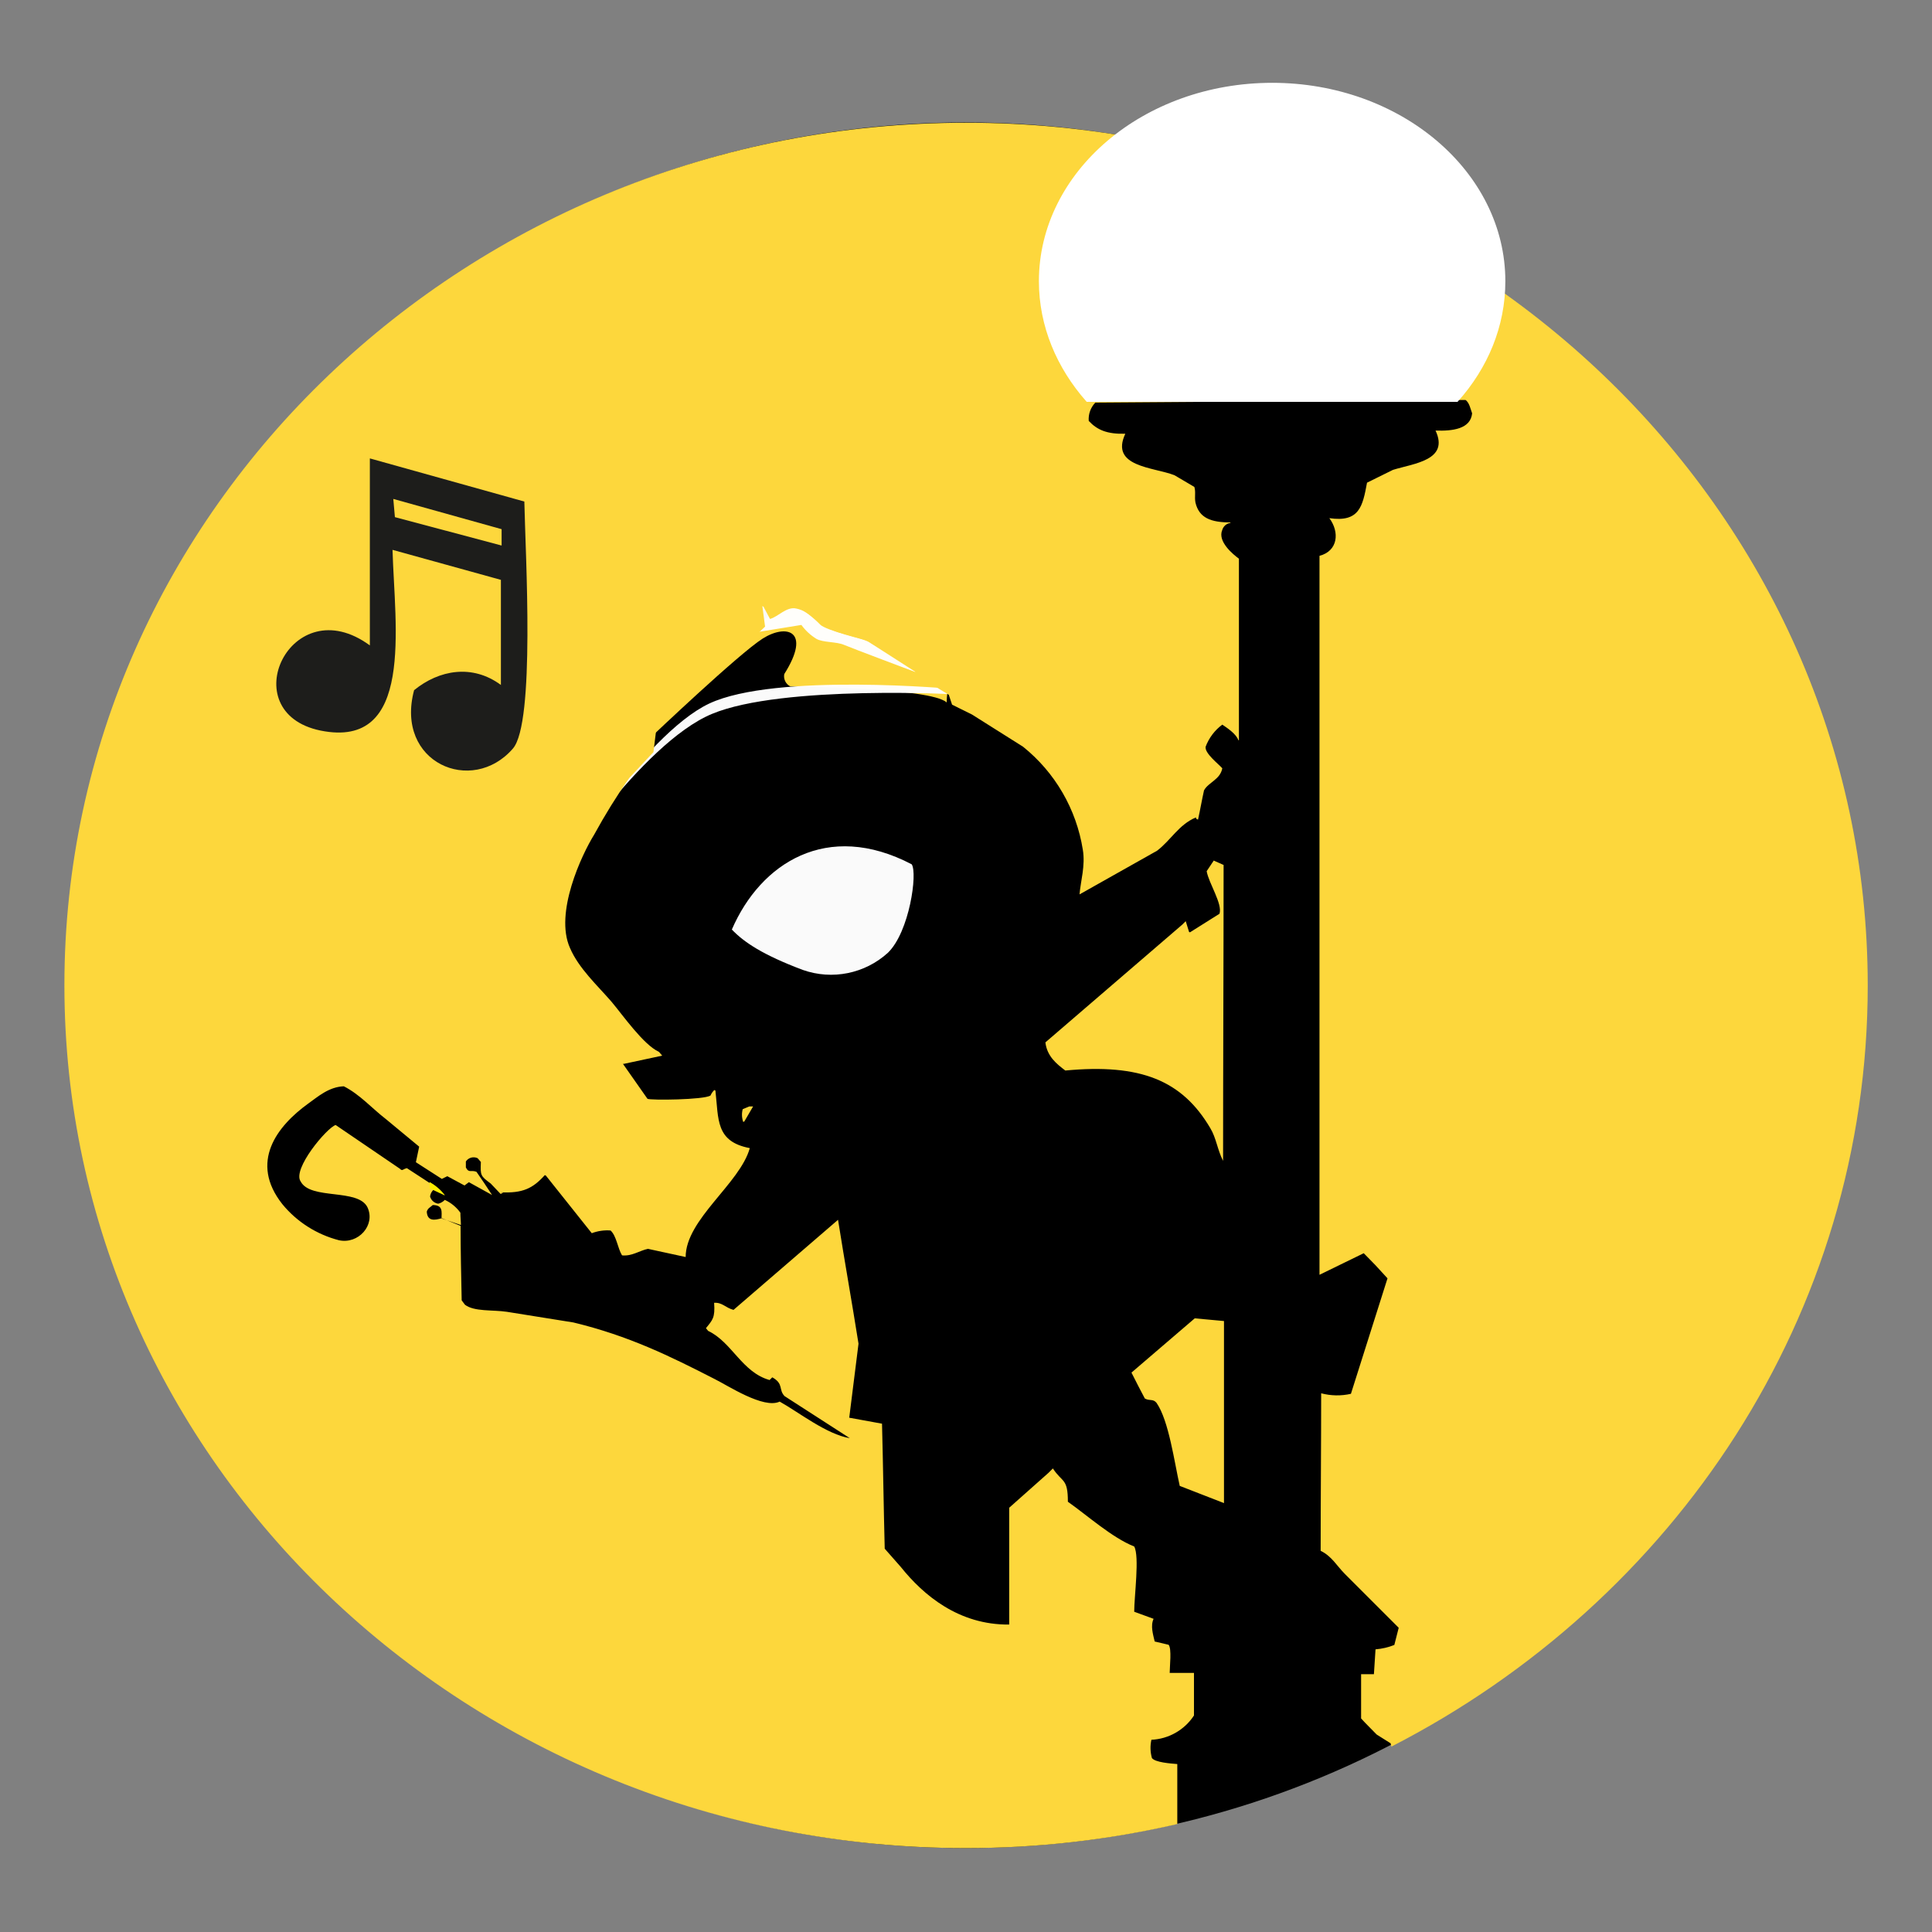
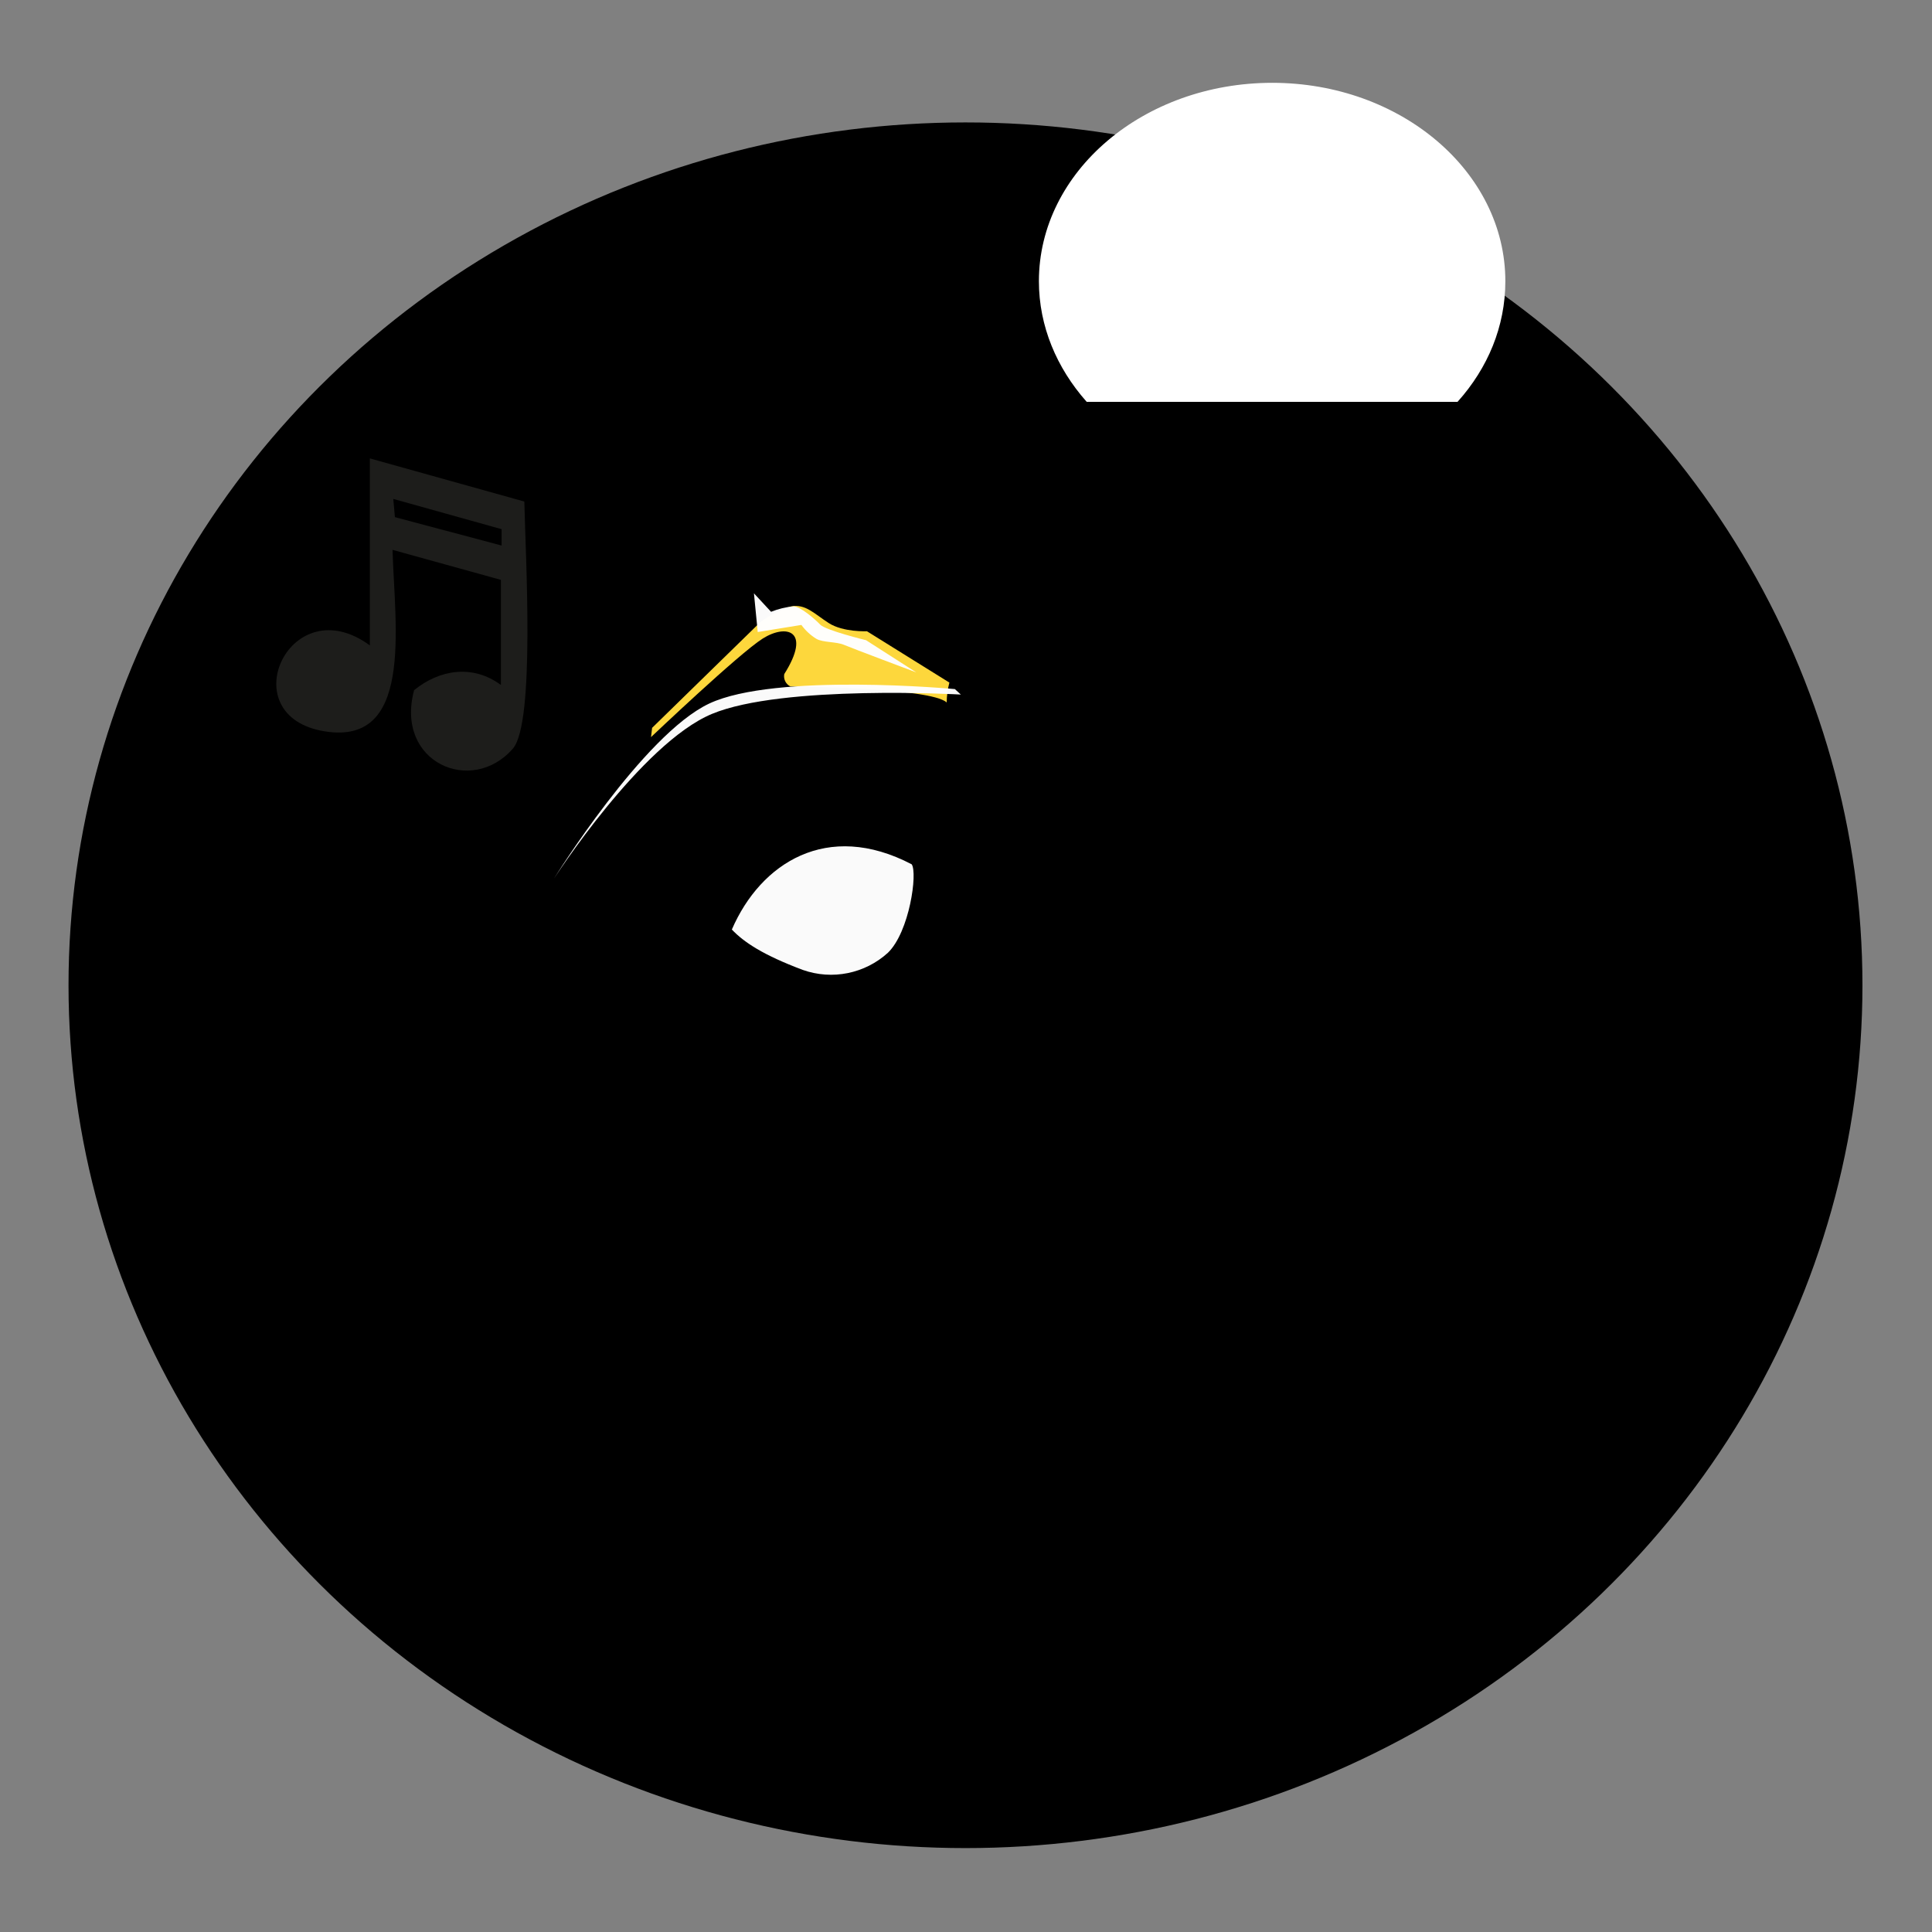
<svg xmlns="http://www.w3.org/2000/svg" id="Ebene_1" width="300" height="300" viewBox="0 0 300 300">
  <rect x="0" y="0" width="300" height="300" fill="#808080" stroke="none" />
  <defs>
    <style>.cls-1{fill:#000;}.cls-1,.cls-2,.cls-3,.cls-4,.cls-5,.cls-6{stroke-width:0px;}.cls-2{fill:rgba(255,255,255,.98);}.cls-2,.cls-4,.cls-5,.cls-6{fill-rule:evenodd;}.cls-3{fill:none;}.cls-7{fill:#fff;stroke:#fff;stroke-miterlimit:3.24;stroke-width:.34px;}.cls-4{fill:#1d1d1b;}.cls-5{fill:#fdd73c;}.cls-6{fill:#ffed00;}.cls-8{clip-path:url(#clippath);}</style>
    <clipPath id="clippath">
      <rect id="beschnitt" class="cls-3" width="300" height="300" />
    </clipPath>
  </defs>
  <g id="ladyluckgames-signet">
    <g class="cls-8">
      <g id="signet">
        <ellipse class="cls-1" cx="149.92" cy="152.99" rx="139.28" ry="133.98" />
-         <path id="hat-yellow" class="cls-5" d="M101.26,113.02l-.17,1.44s13.65-12.97,17.34-15.3c3.69-2.33,7.63-1.27,3.35,5.51-.15.77.23,1.55.93,1.91,0,0,21.83.17,24.29,2.5.01-1.04.16-2.08.42-3.09l-12.8-7.97s-3.69.17-5.93-1.27c-2.25-1.44-3.6-3.01-5.85-2.59-1.75.53-3.39,1.38-4.83,2.5l-16.74,16.37Z" />
+         <path id="hat-yellow" class="cls-5" d="M101.26,113.02l-.17,1.44s13.65-12.97,17.34-15.3c3.69-2.33,7.63-1.27,3.35,5.51-.15.77.23,1.55.93,1.91,0,0,21.83.17,24.29,2.5.01-1.04.16-2.08.42-3.09l-12.8-7.97s-3.69.17-5.93-1.27c-2.25-1.44-3.6-3.01-5.85-2.59-1.75.53-3.39,1.38-4.83,2.5Z" />
        <path class="cls-2" d="M141.57,134.21c.93,1.36-.34,10.47-3.69,13.73-3.58,3.26-8.66,4.28-13.22,2.67-6.19-2.33-9.11-4.28-11.02-6.27,4.45-10.3,14.79-17,27.93-10.13ZM86,136.46s13.56-21.02,24.54-25.6c10.98-4.58,38.66-3.01,38.66-3.01l-.93-.85s-27.89-2.59-38.15,2.25c-10.26,4.83-24.12,27.21-24.12,27.21ZM117.07,92.12l.59,6.02,6.78-1.1c.63.87,1.42,1.6,2.33,2.16,1.02.59,3.09.42,4.28.93,1.19.51,11.23,4.28,11.23,4.28l-7.8-5s-6.27-1.53-7.12-2.42c-.85-.89-3.01-2.76-4.11-2.84-1.21.11-2.39.39-3.52.85l-2.67-2.88Z" />
-         <path class="cls-5" d="M175.69,213.13c.68,1.36,1.36,2.67,2.08,4.03.76.42,1.27,0,1.82.68,1.91,2.76,2.76,9.2,3.6,12.89l6.87,2.67v-28.27l-4.54-.42-9.83,8.43ZM184.8,144.77c-.07,0-.13-.03-.17-.08-.17-.51-.34-1.1-.51-1.65l-.51.51-21.28,18.31c.25,2.16,1.74,3.35,3.09,4.37,11.7-1.1,18.14,1.53,22.51,8.94.93,1.53,1.1,3.35,1.99,5.09,0-15.3.08-30.64.08-45.95l-1.53-.68-1.1,1.65c.34,1.91,2.5,5.09,1.99,6.61l-4.58,2.88ZM115.33,172.23c-.18.66-.15,1.35.08,1.99l.17-.08,1.36-2.33h-.59l-1.02.42ZM227.57,62.11c.59.42.76,1.36,1.02,2.08-.25,2.42-3.01,2.76-5.68,2.67,2.16,4.62-3.35,5.09-6.61,6.1l-4.03,1.99c-.68,3.69-1.19,6.19-5.85,5.51,1.61,2.16,1.36,5.09-1.53,5.85v111.64l6.87-3.35,1.78,1.82,1.91,2.08-5.68,17.93c-1.52.35-3.11.32-4.62-.08,0,8.14-.08,16.32-.08,24.46,1.74.85,2.5,2.33,3.77,3.6l8.35,8.35-.68,2.67c-.93.37-1.92.6-2.92.68l-.25,3.86h-1.99v6.87c.76.85,1.61,1.65,2.42,2.5l2.16,1.36.13.51c44-22.59,73.96-67.01,73.96-118.17,0-74.01-62.69-133.98-140-133.98S10,78.98,10,152.99s62.69,133.98,139.96,133.98c11.06.01,22.08-1.24,32.85-3.73v-9.32c-1.02-.08-3.43-.25-3.94-.93-.26-.93-.29-1.9-.08-2.84,2.68-.12,5.14-1.52,6.61-3.77v-6.61h-3.77c0-1.02.34-3.77-.17-4.37l-2.16-.51c-.25-1.1-.68-2.42-.17-3.52l-3.01-1.1c0-2.42.85-8.6,0-10.13-3.43-1.36-7.29-4.83-10.3-6.95,0-3.69-.85-2.92-2.33-5.17l-.68.68-6.1,5.42v18.14c-7.8.08-13.31-4.54-16.83-8.94l-2.5-2.84c-.17-6.44-.25-12.97-.42-19.41l-5.09-.93,1.44-11.49c-1.02-6.44-2.16-12.8-3.18-19.24l-16.23,13.99c-1.27-.34-1.74-1.19-3.01-1.1.17,2.33-.25,2.67-1.27,3.94l.34.42c3.69,1.74,5.26,6.44,9.54,7.63l.42-.42c1.82,1.02.93,1.91,1.91,2.92l10.13,6.53c-3.6-.59-7.93-4.03-10.89-5.68-2.5,1.19-8.05-2.5-10.13-3.52-6.87-3.52-13.31-6.7-21.91-8.77l-10.3-1.65c-2.25-.34-5.09,0-6.53-1.1l-.51-.68c-.08-3.86-.17-7.71-.17-11.57l-2.92-1.19c-1.1.34-2.25.51-2.33-1.02.08-.28.26-.52.51-.68l.42-.34c1.65,0,1.36,1.1,1.36,2.08h0l3.01,1.02c0-.59-.08-1.19-.08-1.91-.62-.86-1.45-1.55-2.42-1.99-.28.29-.63.5-1.02.59-.61-.09-1.1-.52-1.27-1.11.07-.6.46-1.12,1.02-1.36v-.04l-4.62-3.01c-.68.17-.68.51-1.1.08l-9.96-6.78c-1.36.42-6.78,6.87-5.43,8.77,1.53,2.92,8.94,1.02,10.38,4.03,1.27,2.76-1.44,5.76-4.45,5.09-3.44-.89-6.52-2.85-8.77-5.59-5.17-6.53-.85-12.12,4.03-15.64,1.44-1.02,3.18-2.59,5.51-2.67,2.5,1.27,4.37,3.43,6.53,5.09l5.17,4.28c-.17.76-.34,1.65-.51,2.42l4.03,2.59.85-.42,2.67,1.44.68-.51,3.6,1.99c-.76-1.19-1.61-2.42-2.42-3.6-.85-.34-1.19.25-1.65-.68v-.93c.4-.6,1.17-.81,1.82-.51l.51.59c-.08,2.08-.08,2.16,1.53,3.35l1.53,1.61.42-.17-.42-.08c3.43.17,5-.59,6.87-2.67l.17.08,7.12,8.94c.93-.35,1.93-.5,2.92-.42.93.85,1.1,2.76,1.78,3.86,1.53.17,2.76-.76,4.03-1.01l5.85,1.27c0-5.85,8.43-11.4,9.96-16.91-5.34-1.02-4.83-4.45-5.34-8.94l-.17-.08c-.25.24-.45.53-.59.85-1.02.68-9.37.76-9.79.51l-3.81-5.43h.17l5.93-1.27-.51-.59c-2.42-1.11-5.59-5.68-7.38-7.8-2.16-2.5-5.09-5.17-6.44-8.35-2.42-5.43,1.82-14.45,3.77-17.59,1.65-3.02,3.46-5.95,5.43-8.77l3.77-4.03.42-3.43,16.91-16.06-.42-3.18.17.08,1.02,1.91c1.27-.34,2.59-1.99,4.11-1.61,2.08.42,3.35,2.42,5.17,3.18,1.99.85,3.94,1.1,6.1,1.99l7.38,4.45-.42.42-.17-.08,5.59,3.43.51,1.53,3.09,1.53,7.93,5c4.97,3.99,8.28,9.69,9.28,15.98.42,2.5-.34,4.87-.51,6.95l12.04-6.78c2.16-1.65,3.35-4.03,6.02-5.17.17.42.08.17.34.34.34-1.53.59-3.01.93-4.54.68-1.27,2.5-1.65,2.84-3.43-.59-.68-2.76-2.33-2.59-3.35.52-1.37,1.41-2.56,2.59-3.43.76.51,2.16,1.44,2.5,2.42h.08v-28.19c-.93-.68-3.35-2.67-2.59-4.45.17-.59.67-1.02,1.27-1.1v-.08c-3.01,0-4.87-.68-5.43-3.09-.17-.93.08-1.61-.17-2.42l-3.09-1.82c-3.26-1.27-10.05-1.27-7.63-6.44-2.84.08-4.37-.59-5.68-1.99-.08-1.05.29-2.08,1.02-2.84" />
-         <path class="cls-6" d="M66.71,184.52l2.33,1.1v-.08c-.63-.82-1.43-1.49-2.33-1.99v.97Z" />
        <path class="cls-7" d="M197.56,13.03c-19.92,0-36.07,13.73-36.07,30.64,0,6.95,2.76,13.39,7.33,18.56h57.43c4.62-5.17,7.33-11.57,7.33-18.56,0-16.91-16.15-30.64-36.03-30.64Z" />
        <path id="Song-2" class="cls-4" d="M57.43,71.18l23.99,6.7c.17,8.31,1.7,34.37-1.78,38.36-6.36,7.33-18.35,2.2-15.34-9.07,3.9-3.18,9.07-4.07,13.48-.81v-16.32l-16.83-4.66c.34,11.91,3.43,31.03-11.19,28.06-13.73-2.84-4.58-22.21,7.67-13.22v-29.03ZM61.07,77.46c.08.97.17,1.95.25,2.84l16.57,4.41v-2.54l-16.83-4.7Z" />
      </g>
    </g>
  </g>
</svg>